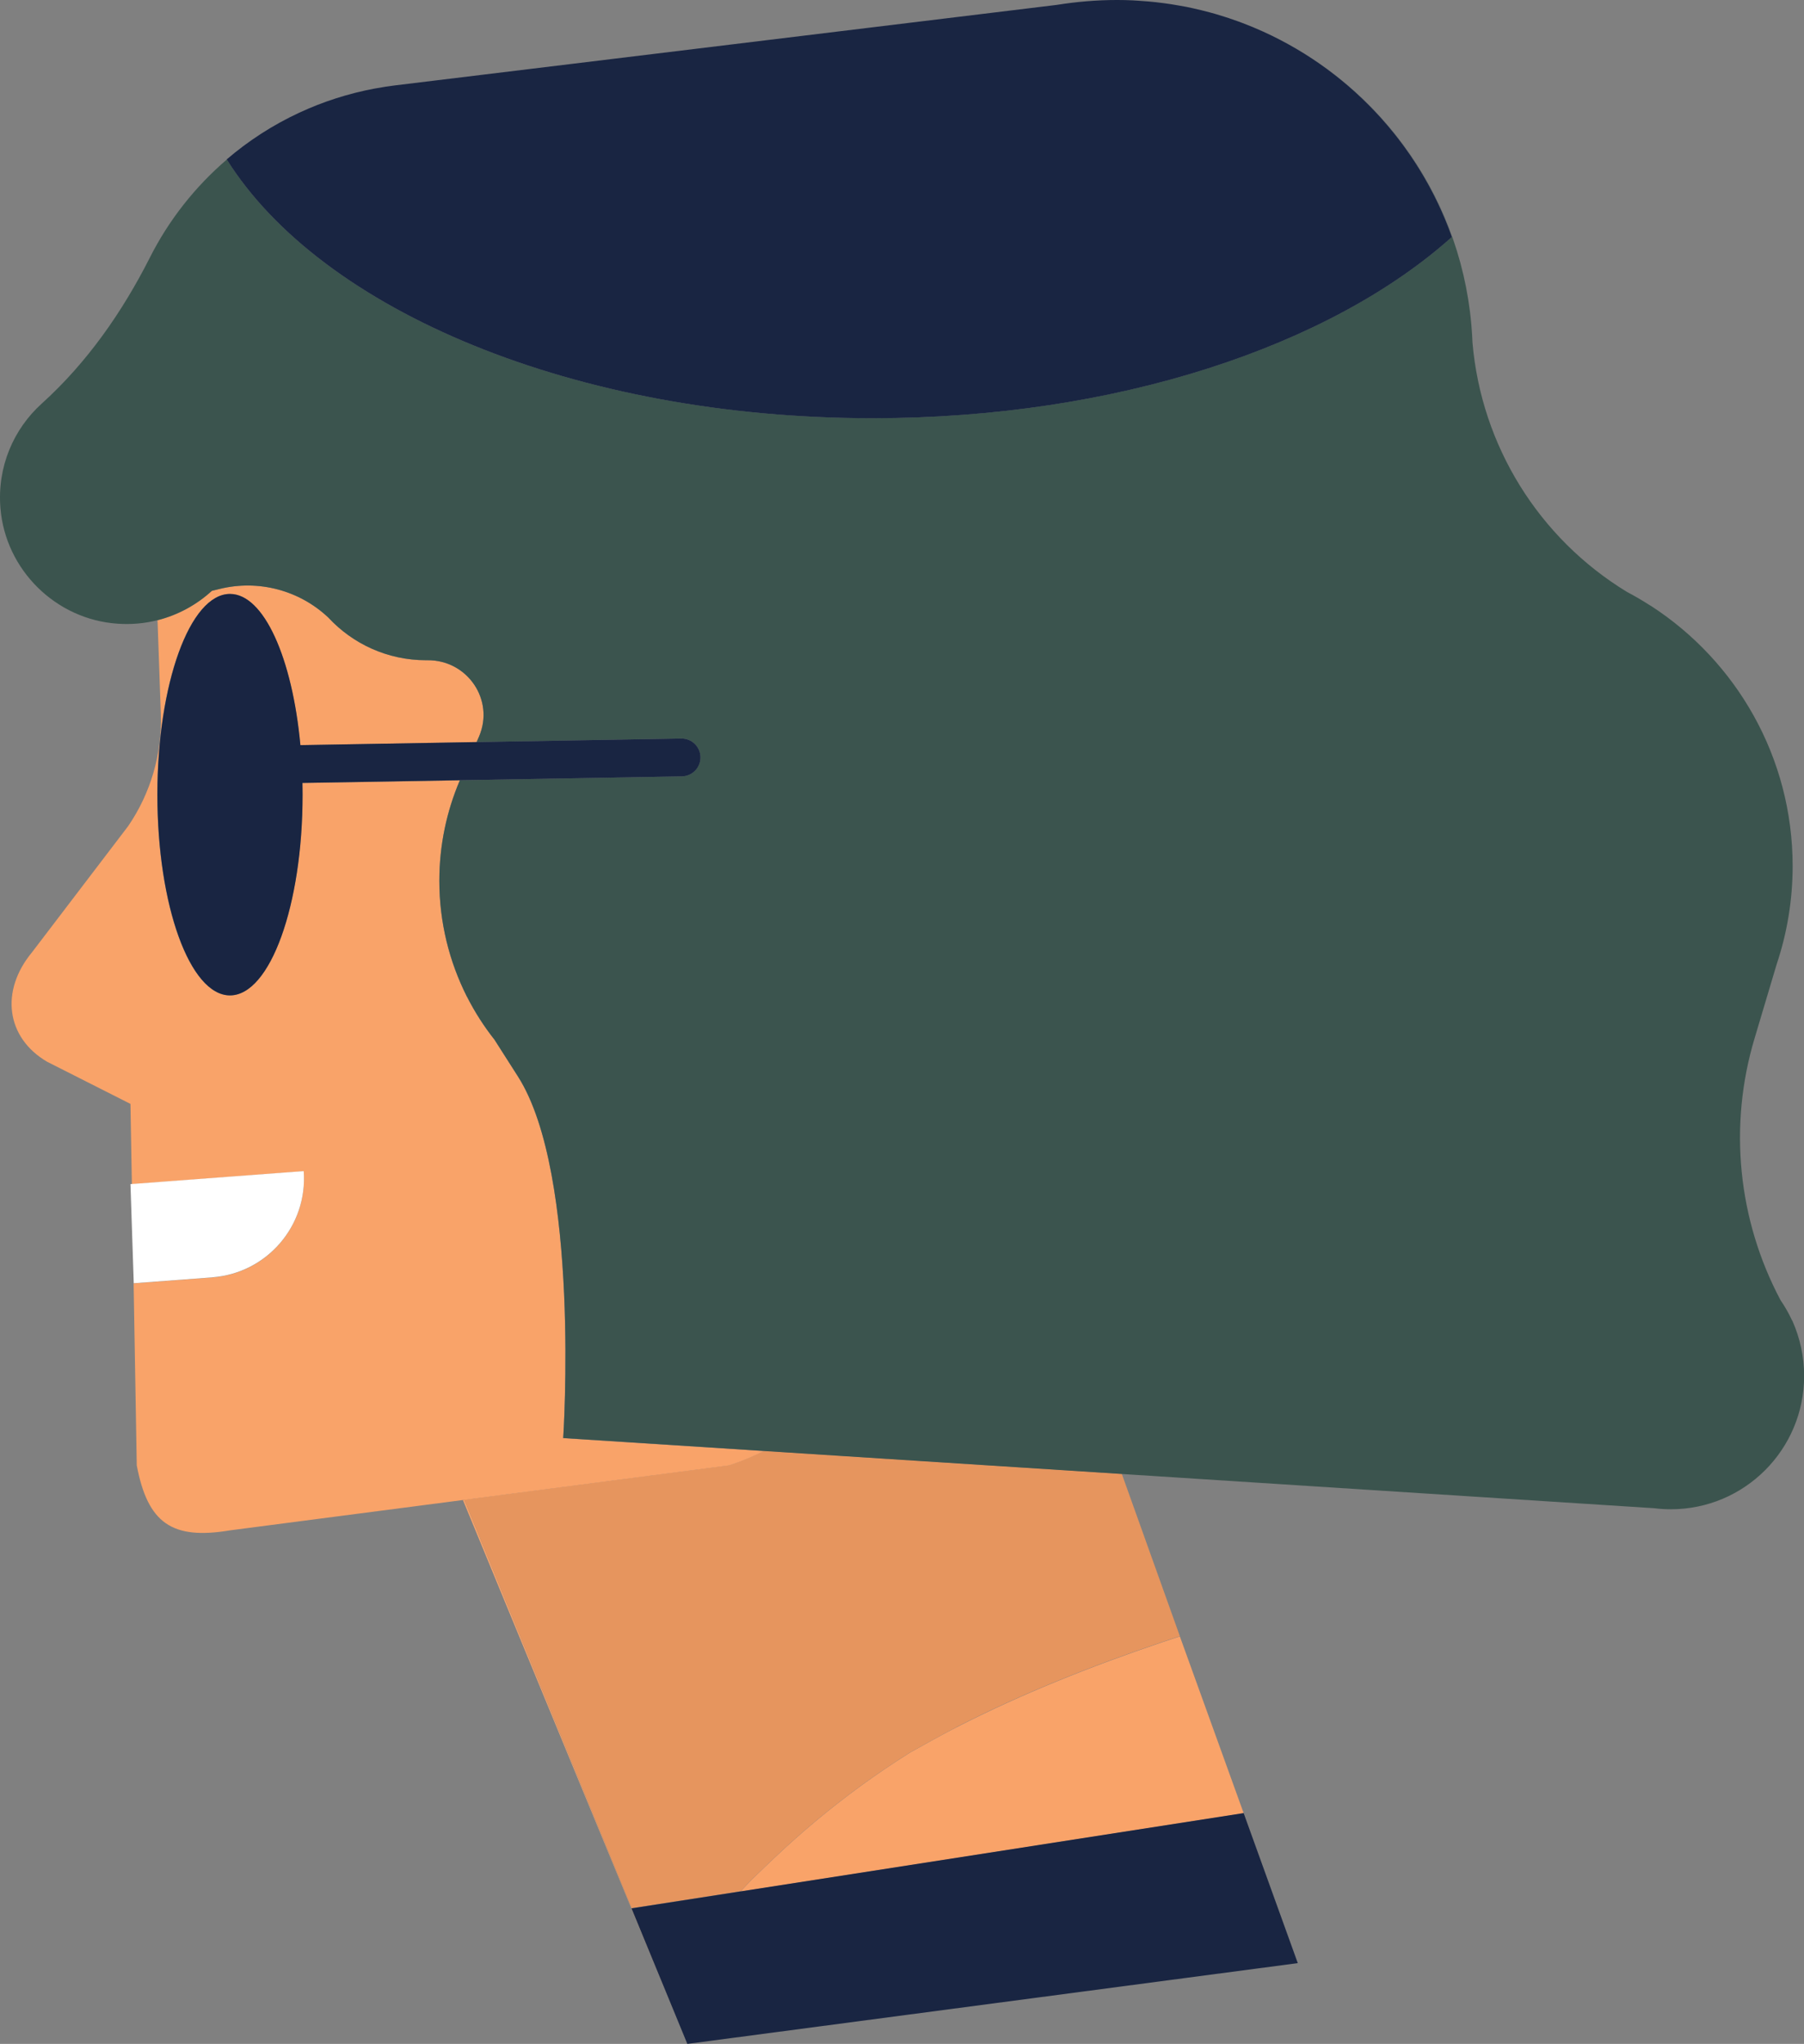
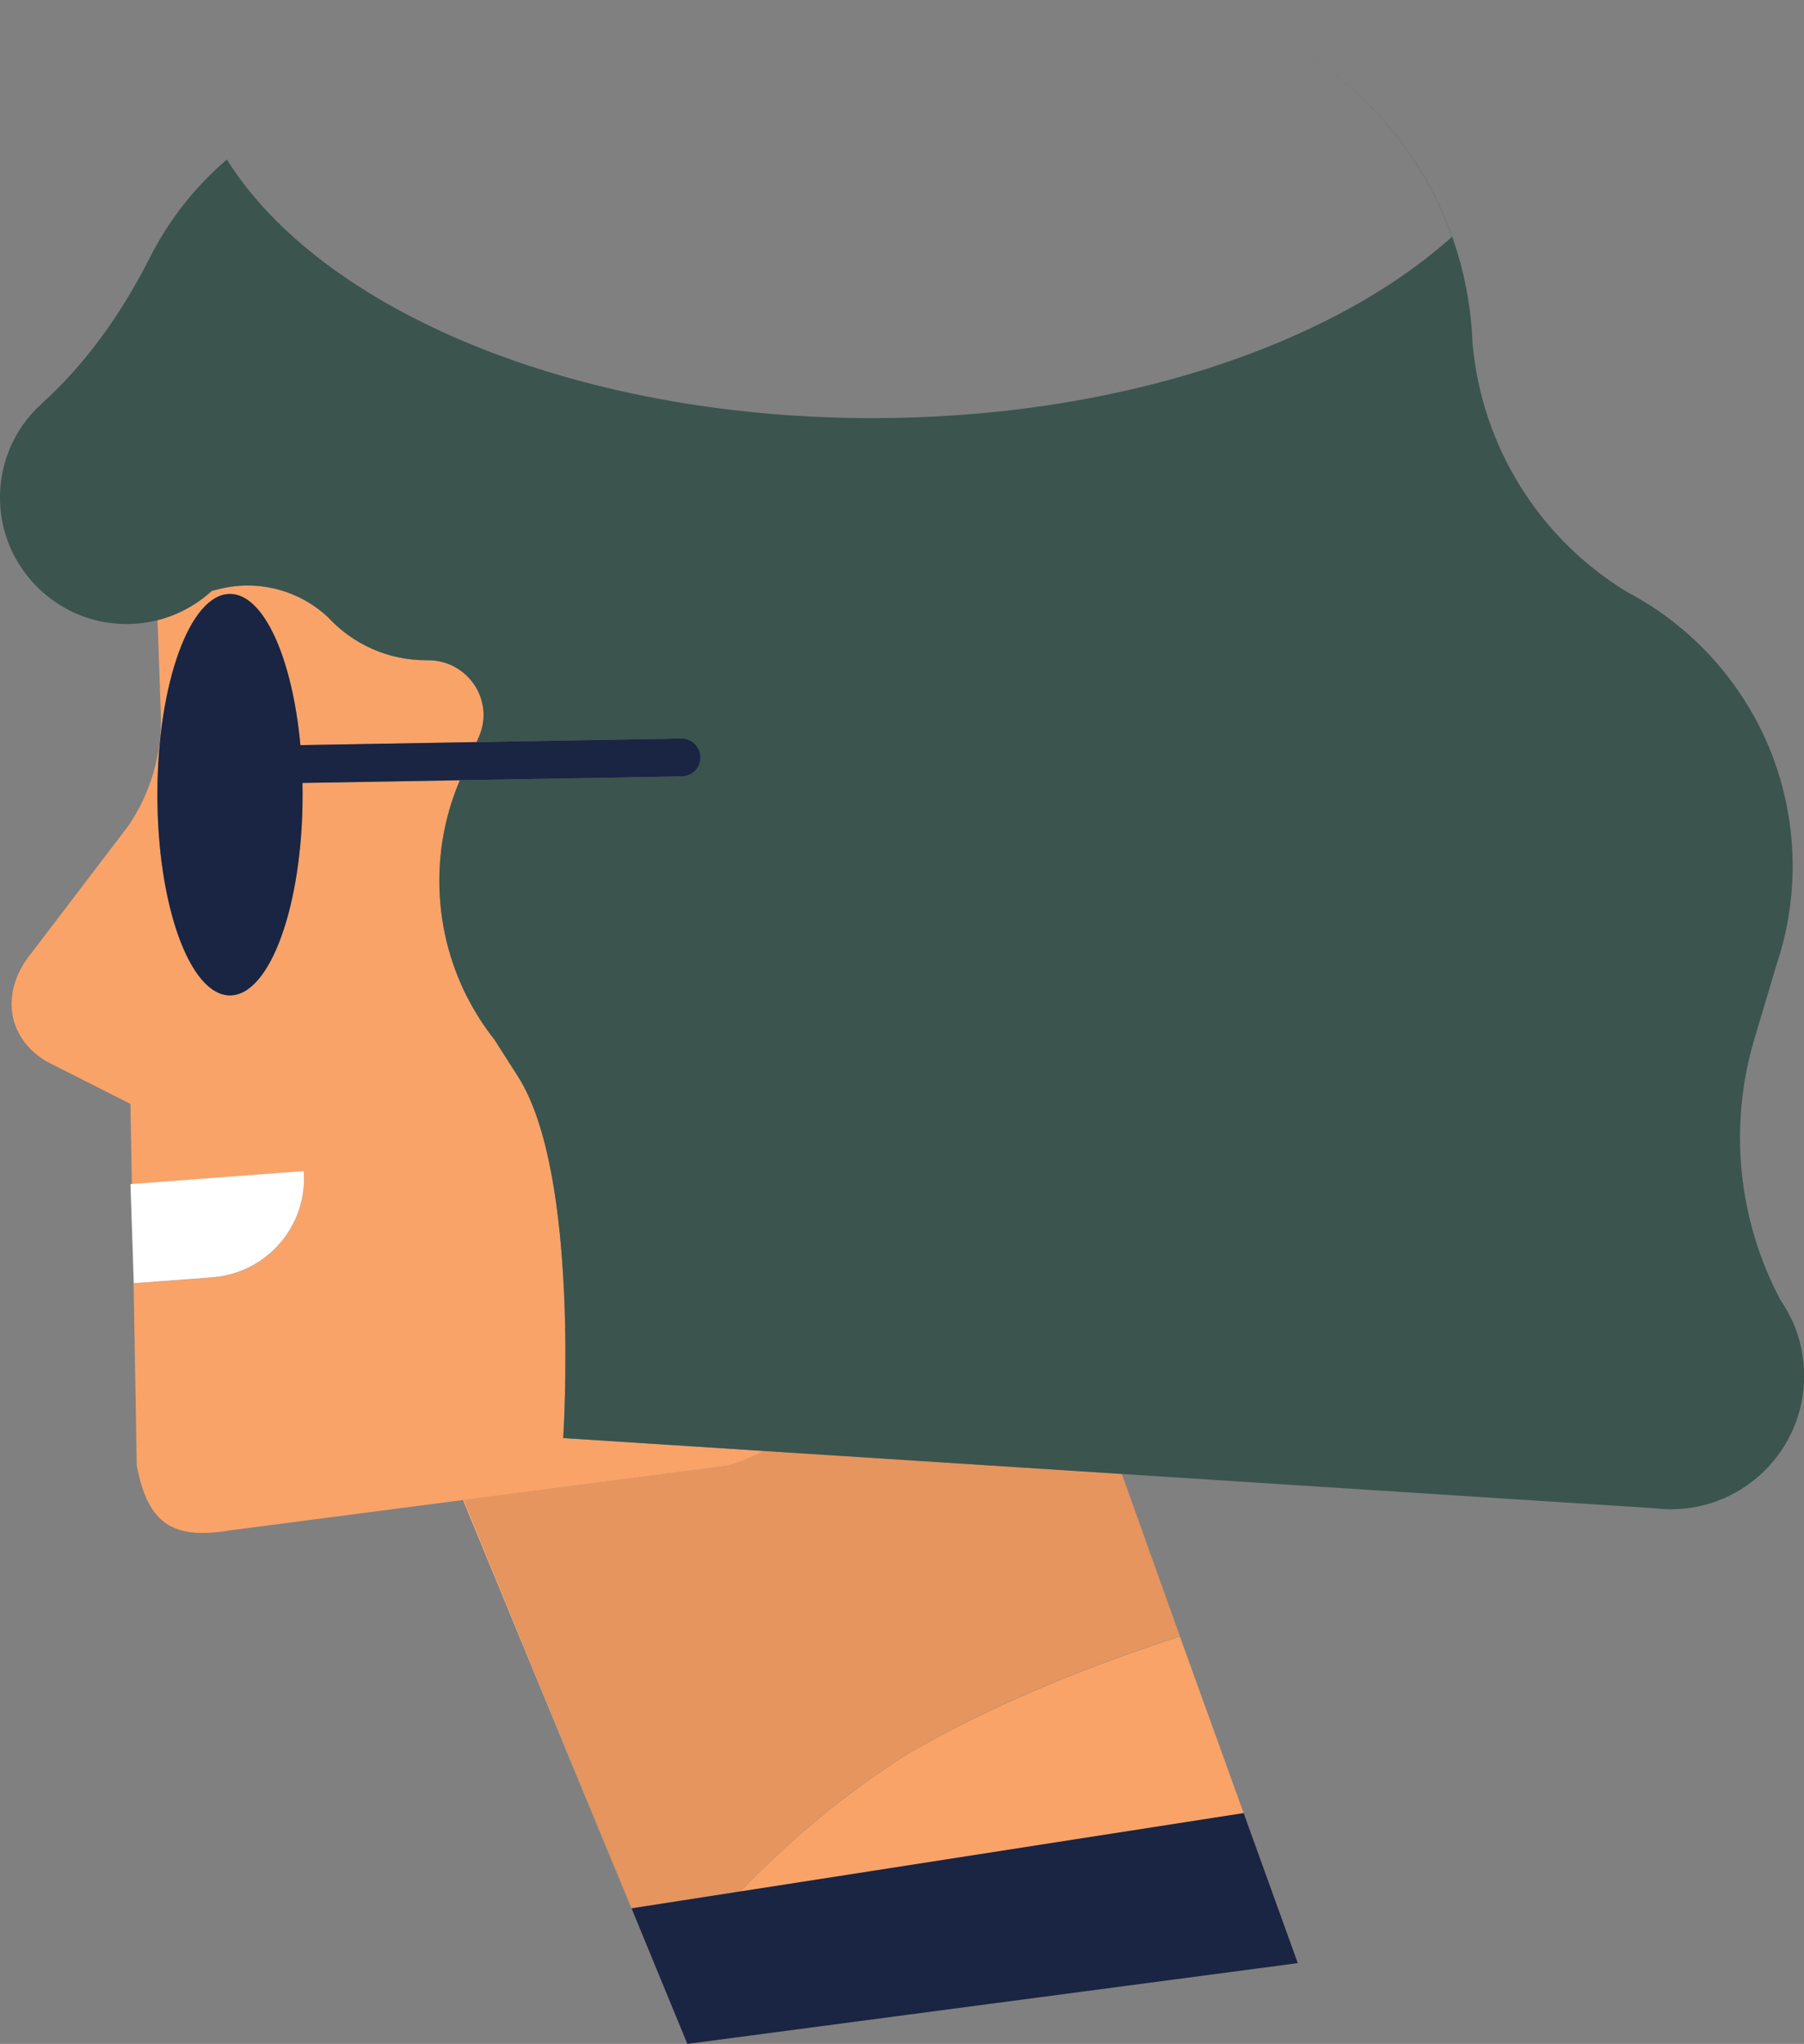
<svg xmlns="http://www.w3.org/2000/svg" id="Layer_2" viewBox="0 0 295.22 334.29">
  <rect x="0" y="0" width="295.22" height="334.29" fill="#808080" stroke="none" />
  <defs>
    <style>.cls-1{fill:#3b544e;}.cls-2{fill:#fff;}.cls-3{fill:#192542;}.cls-4{fill:#f9a369;}.cls-5{fill:#e6955e;}</style>
  </defs>
  <g id="Layer_1-2">
    <polygon class="cls-4" points="103.37 312.12 103.35 312.13 108.03 323.49 108.04 323.51 108.04 323.51 112.48 334.29 75.75 245.33 75.99 245.3 103.37 312.12" />
    <path class="cls-4" d="M121.2,309.35c.59-.63,1.18-1.26,1.77-1.88.1-.1.21-.2.34-.32,2.27-2.2,4.55-4.39,6.92-6.49,4.56-4.04,9.36-7.79,14.4-11.21,1.42-.97,2.86-1.9,4.32-2.82.02-.02.04-.03.07-.04,2.49-1.38,4.97-2.78,7.51-4.08,10.79-5.53,22.09-9.99,33.56-13.88,1.09-.37,1.89-.63,2.99-.99l19.31,53.46-8.86-24.54-82.32,12.81Z" />
    <polygon class="cls-5" points="108.04 323.51 108.03 323.49 108.04 323.51 108.04 323.51" />
    <path class="cls-5" d="M156.53,282.49c-2.54,1.3-5.01,2.71-7.51,4.08-.02.01-.04.03-.07.04-1.46.92-2.9,1.85-4.32,2.82-5.04,3.42-9.85,7.17-14.4,11.21-2.37,2.1-4.65,4.29-6.92,6.49-.12.12-.24.23-.34.32-.59.63-1.18,1.26-1.77,1.88l-17.83,2.77-27.38-66.82,43.37-5.64c2.02-.67,3.9-1.47,5.66-2.34l58.56,3.76,9.5,26.54h0c-1.09.36-1.9.62-2.99.99-11.47,3.89-22.77,8.35-33.56,13.88Z" />
    <path class="cls-4" d="M35.98,96.32c6.33-1.54,13,.22,17.74,4.69,3.98,4.29,9.67,6.98,15.99,6.98.08,0,.15,0,.23,0,6.52-.07,11.02,6.47,8.45,12.47,0,0-.16.38-.4.92l-28.85.5c-1.31-14.22-5.97-24.73-11.52-24.73-6.56,0-11.88,14.7-11.88,32.83s5.32,32.83,11.88,32.83,11.88-14.7,11.88-32.83c0-.64,0-1.28-.02-1.91l25.77-.44c-2.16,5.05-3.36,10.61-3.36,16.45,0,6.8,1.63,13.21,4.49,18.9l.04.06c1.27,2.5,2.77,4.85,4.5,7.03l3.83,6c10.27,16.06,7.41,59.15,7.41,59.15l32.85,2.11c-1.76.88-3.64,1.67-5.66,2.34l-43.37,5.64-.24.03-38.11,4.96c-9.49,1.59-13.46-1.18-15.25-10.63l-.54-31.23.05,1.46,12.86-.96c8.93-.67,15.62-8.45,14.95-17.37l-28.12,2.11-.23-13.13-13.65-6.9C.99,169.71,0,162.07,5.24,155.75l15.73-20.63c3.69-5.39,5.56-11.81,5.35-18.33l-.54-15.35c3.37-.85,6.4-2.53,8.88-4.8l1.31-.32Z" />
    <path class="cls-1" d="M191.66.68c-.4-.06-.79-.11-1.19-.17.4.05.8.11,1.19.17Z" />
    <path class="cls-1" d="M189.07.35c-.38-.04-.75-.08-1.13-.11.38.03.75.07,1.13.11Z" />
    <path class="cls-1" d="M186.34.12c-.32-.02-.64-.04-.97-.06.32.01.65.04.97.06Z" />
    <path class="cls-1" d="M194.19,1.13c-.41-.08-.82-.15-1.23-.22.41.07.82.14,1.23.22Z" />
    <path class="cls-1" d="M202.67,3.5c-.51-.19-1.03-.37-1.55-.54.52.17,1.04.35,1.55.54Z" />
    <path class="cls-1" d="M198.03,2.03c-.88-.24-1.78-.46-2.68-.66.9.2,1.79.42,2.68.66Z" />
    <path class="cls-1" d="M200.34,2.71c-.51-.16-1.02-.32-1.53-.47.51.15,1.02.31,1.53.47Z" />
    <path class="cls-1" d="M204.96,4.39c-.54-.22-1.08-.43-1.62-.64.54.21,1.09.42,1.62.64Z" />
    <path class="cls-1" d="M51.95,17.15h0s0,0,0,0Z" />
    <path class="cls-1" d="M58.23,15.15c-.08.02-.16.04-.24.06.08-.02.16-.04.24-.06Z" />
-     <path class="cls-1" d="M61.52,14.44c-.1.02-.2.03-.3.05.1-.02.2-.04.3-.05Z" />
    <path class="cls-1" d="M182.78,0s.07,0,.1,0c-.04,0-.07,0-.11,0C182.77,0,182.77,0,182.78,0Z" />
    <path class="cls-1" d="M49.03,18.4s-.03.02-.05.02c.02,0,.03-.02.05-.02Z" />
    <path class="cls-1" d="M125.02,237.31l-32.85-2.11s2.86-43.09-7.41-59.15l-3.83-6c-1.72-2.18-3.23-4.53-4.5-7.03l-.04-.06c-2.86-5.68-4.49-12.1-4.49-18.9,0-5.84,1.2-11.4,3.36-16.45l36.32-.63c1.71-.03,3.07-1.44,3.04-3.15-.03-1.69-1.41-3.04-3.09-3.04-.02,0-.04,0-.05,0l-33.48.58c.23-.54.4-.92.4-.92,2.57-6-1.93-12.53-8.45-12.47-.08,0-.15,0-.23,0-6.32,0-12.01-2.69-15.99-6.98-4.74-4.47-11.42-6.23-17.74-4.69l-1.31.32c-2.48,2.27-5.52,3.95-8.88,4.8-2.08.53-4.28.74-6.55.58C9.13,101.33.89,93.2.07,83.1c-.55-6.78,2.17-12.94,6.75-17.08,7.43-6.71,13.2-14.99,17.72-23.92,3.1-6.13,7.39-11.56,12.58-16.01,15.47,24.65,56.94,42.3,105.68,42.3,39.91,0,74.94-11.84,94.82-29.66-5.48-15.42-17.26-27.84-32.24-34.17,19.39,8.18,33.43,26.56,35.39,48.42.01.11.02.23.03.34.08.91.13,1.82.17,2.74,1.45,16.79,10.81,31.94,25.26,40.74,1.29.68,2.54,1.41,3.75,2.19l.23.13c13.92,9.03,23.15,24.71,23.15,42.54,0,5.62-.93,11.02-2.62,16.07.01,0-3.61,12.1-3.61,12.1-4.3,14.33-2.72,29.71,4.25,42.82.7,1.02,1.32,2.1,1.85,3.24.05.07.09.15.13.23,1.2,2.74,1.88,5.75,1.88,8.92,0,12.05-9.77,21.81-21.81,21.81-.92,0-1.83-.06-2.72-.17l-87.11-5.6-58.56-3.76Z" />
    <path class="cls-3" d="M49.52,129.97c0,18.13-5.32,32.83-11.88,32.83s-11.88-14.7-11.88-32.83,5.32-32.83,11.88-32.83c5.55,0,10.21,10.52,11.52,24.73l28.85-.5,33.48-.58s.04,0,.05,0c1.68,0,3.06,1.35,3.09,3.04.03,1.71-1.33,3.12-3.04,3.15l-36.32.63-25.77.44c.01.63.02,1.27.02,1.91Z" />
    <path class="cls-2" d="M34.75,208.92l-12.86.96-.05-1.46-.49-14.75.23-.02,28.12-2.11c.67,8.93-6.02,16.7-14.95,17.37Z" />
-     <path class="cls-3" d="M237.62,38.74c-19.88,17.82-54.91,29.66-94.82,29.66-48.74,0-90.2-17.65-105.68-42.3,0,0-.01-.02-.02-.03,3.56-3.05,7.55-5.63,11.88-7.64.02,0,.03-.02.05-.02.96-.45,1.93-.86,2.92-1.25h0c1.95-.76,3.97-1.41,6.04-1.94.08-.02.16-.04.24-.06.99-.25,1.99-.47,3-.66.1-.02.2-.04.3-.05,1.02-.19,2.05-.35,3.09-.48L172.94.8C176.14.29,179.42,0,182.76,0c0,0,0,0,0,0,.04,0,.07,0,.11,0,.84,0,1.67.02,2.49.06.32.01.65.04.97.06.53.03,1.07.07,1.6.12.38.03.75.07,1.13.11.47.05.94.11,1.4.17.4.05.8.11,1.19.17.43.07.87.14,1.3.22.41.07.82.14,1.23.22.39.08.77.17,1.16.25.9.2,1.79.42,2.68.66.26.07.52.13.77.21.51.15,1.02.31,1.53.47.26.08.52.16.78.25.52.17,1.04.35,1.55.54.22.08.45.16.67.25.54.21,1.09.42,1.62.64.14.06.28.12.42.18,14.98,6.33,26.76,18.76,32.24,34.17Z" />
    <polygon class="cls-3" points="108.03 323.49 103.35 312.13 103.37 312.12 121.2 309.35 203.52 296.54 212.38 321.08 112.48 334.29 108.04 323.51 108.03 323.49" />
  </g>
</svg>